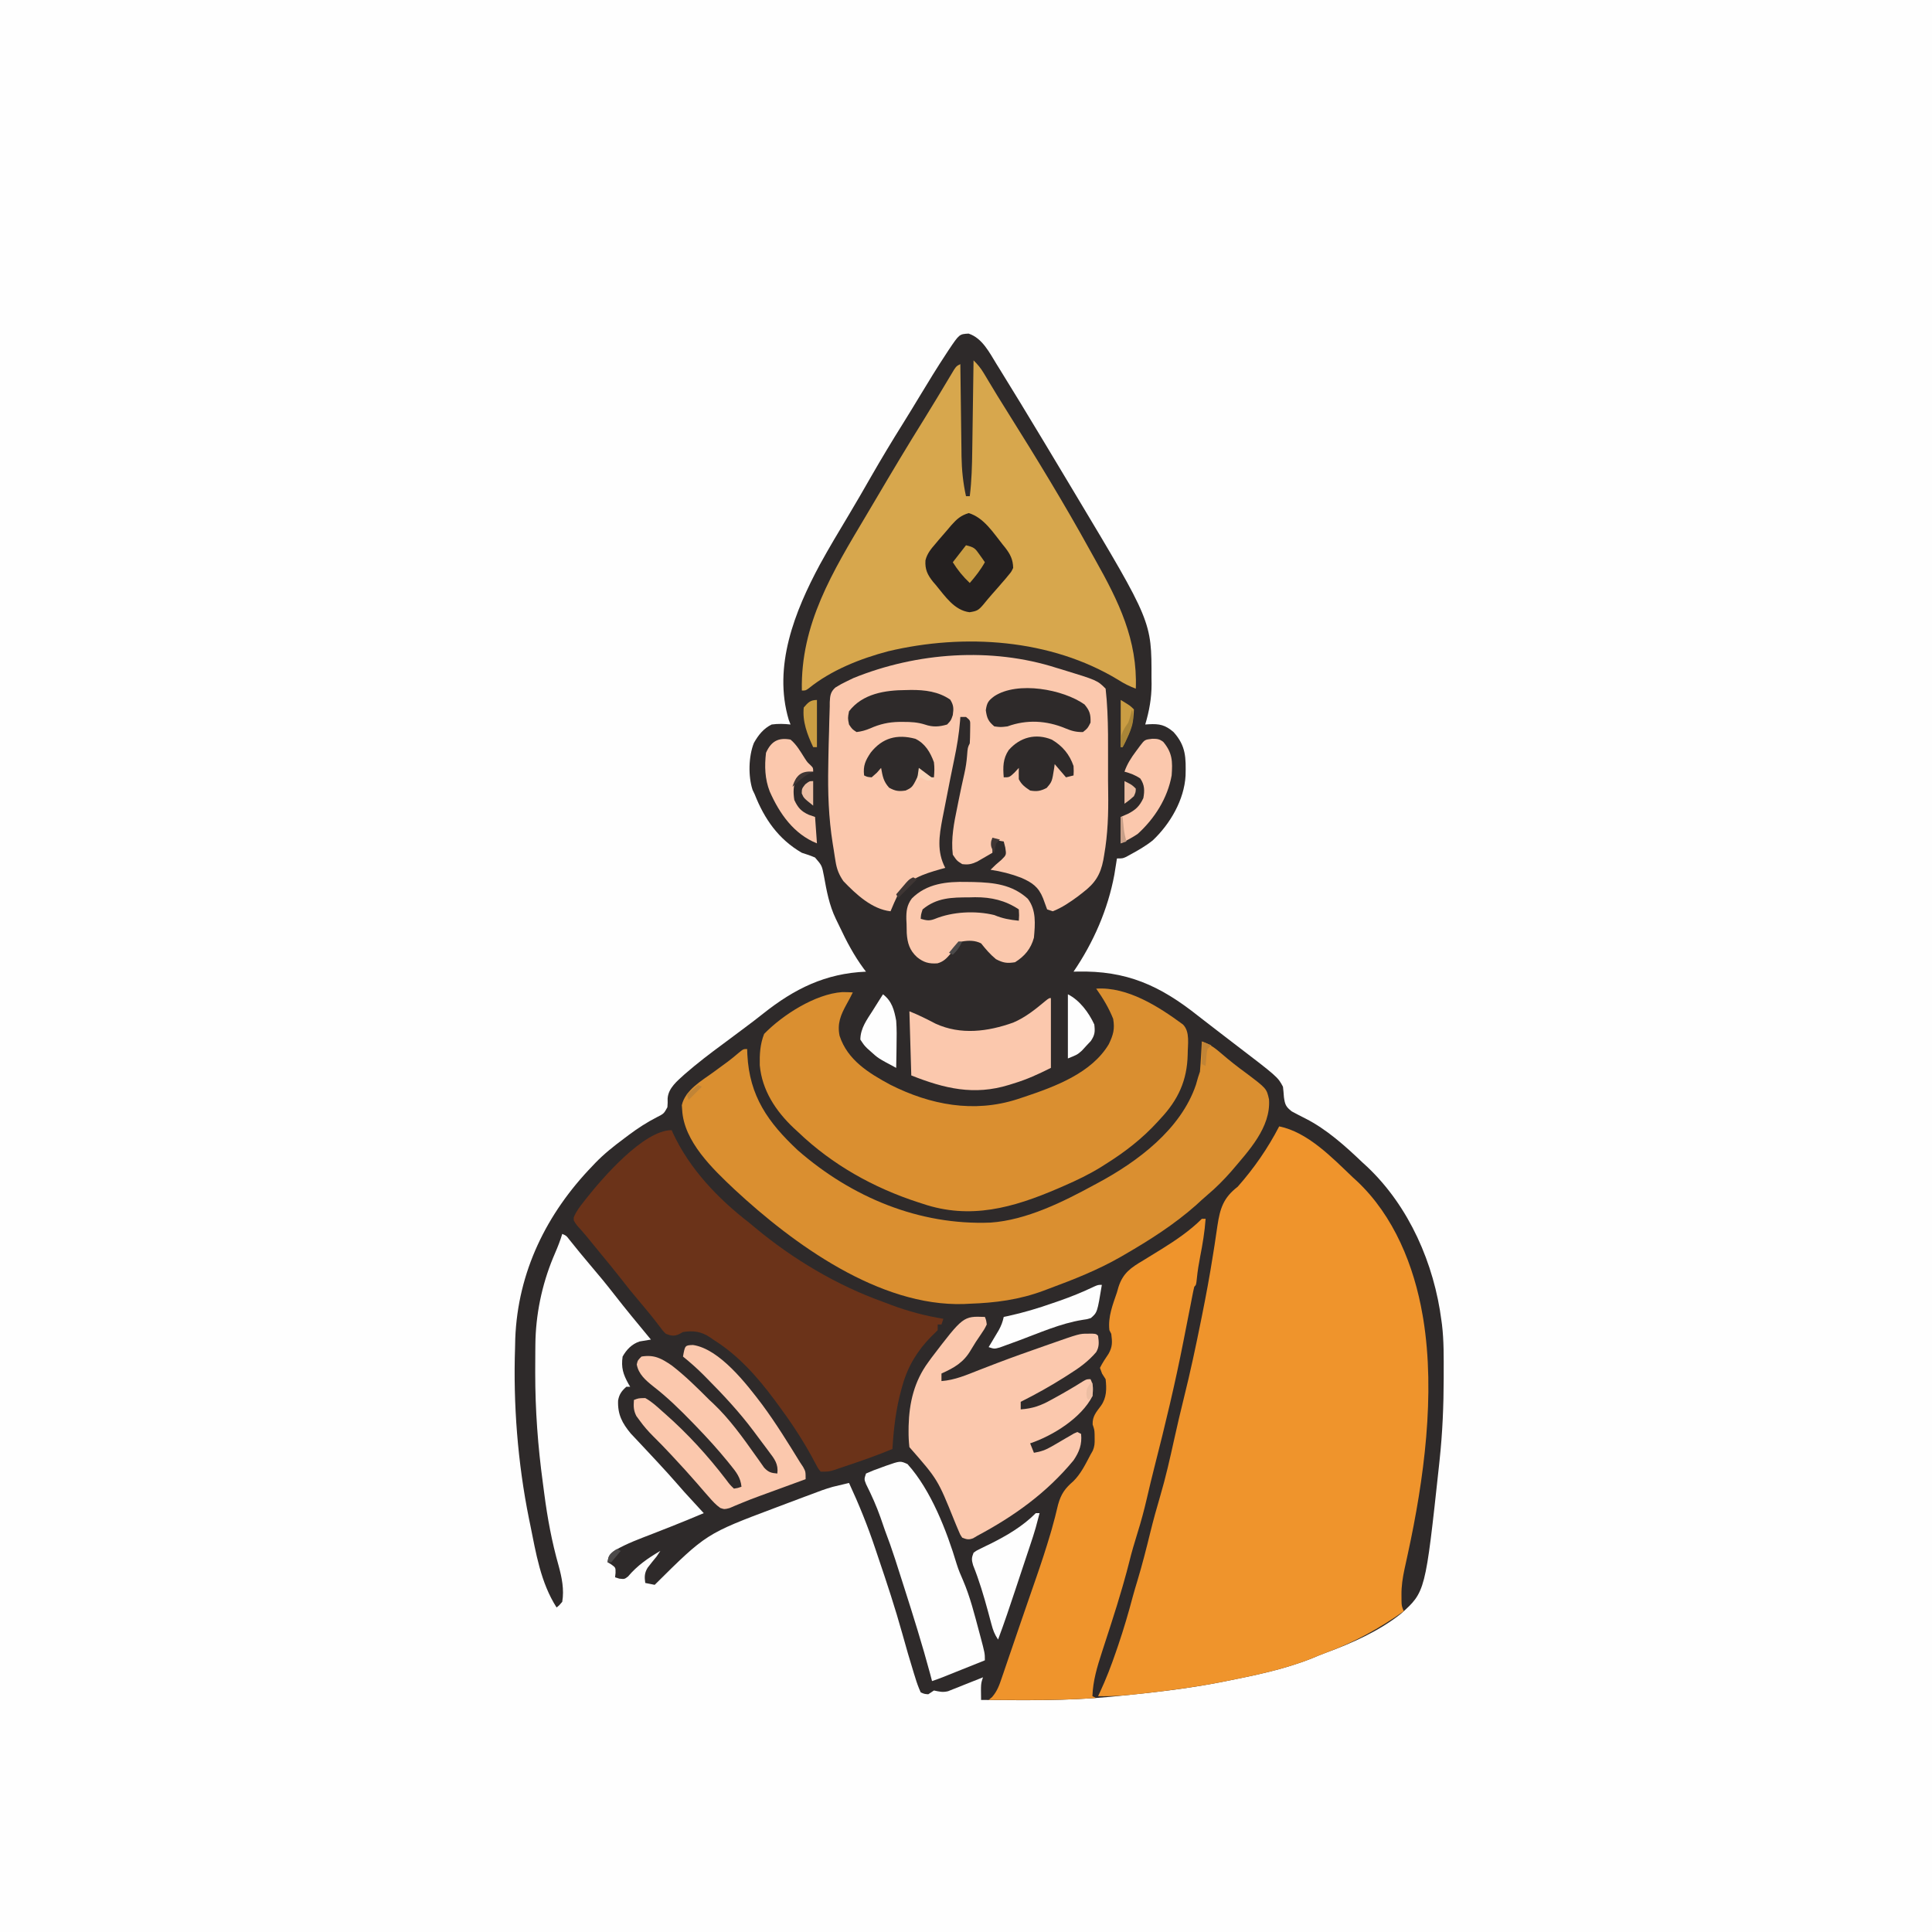
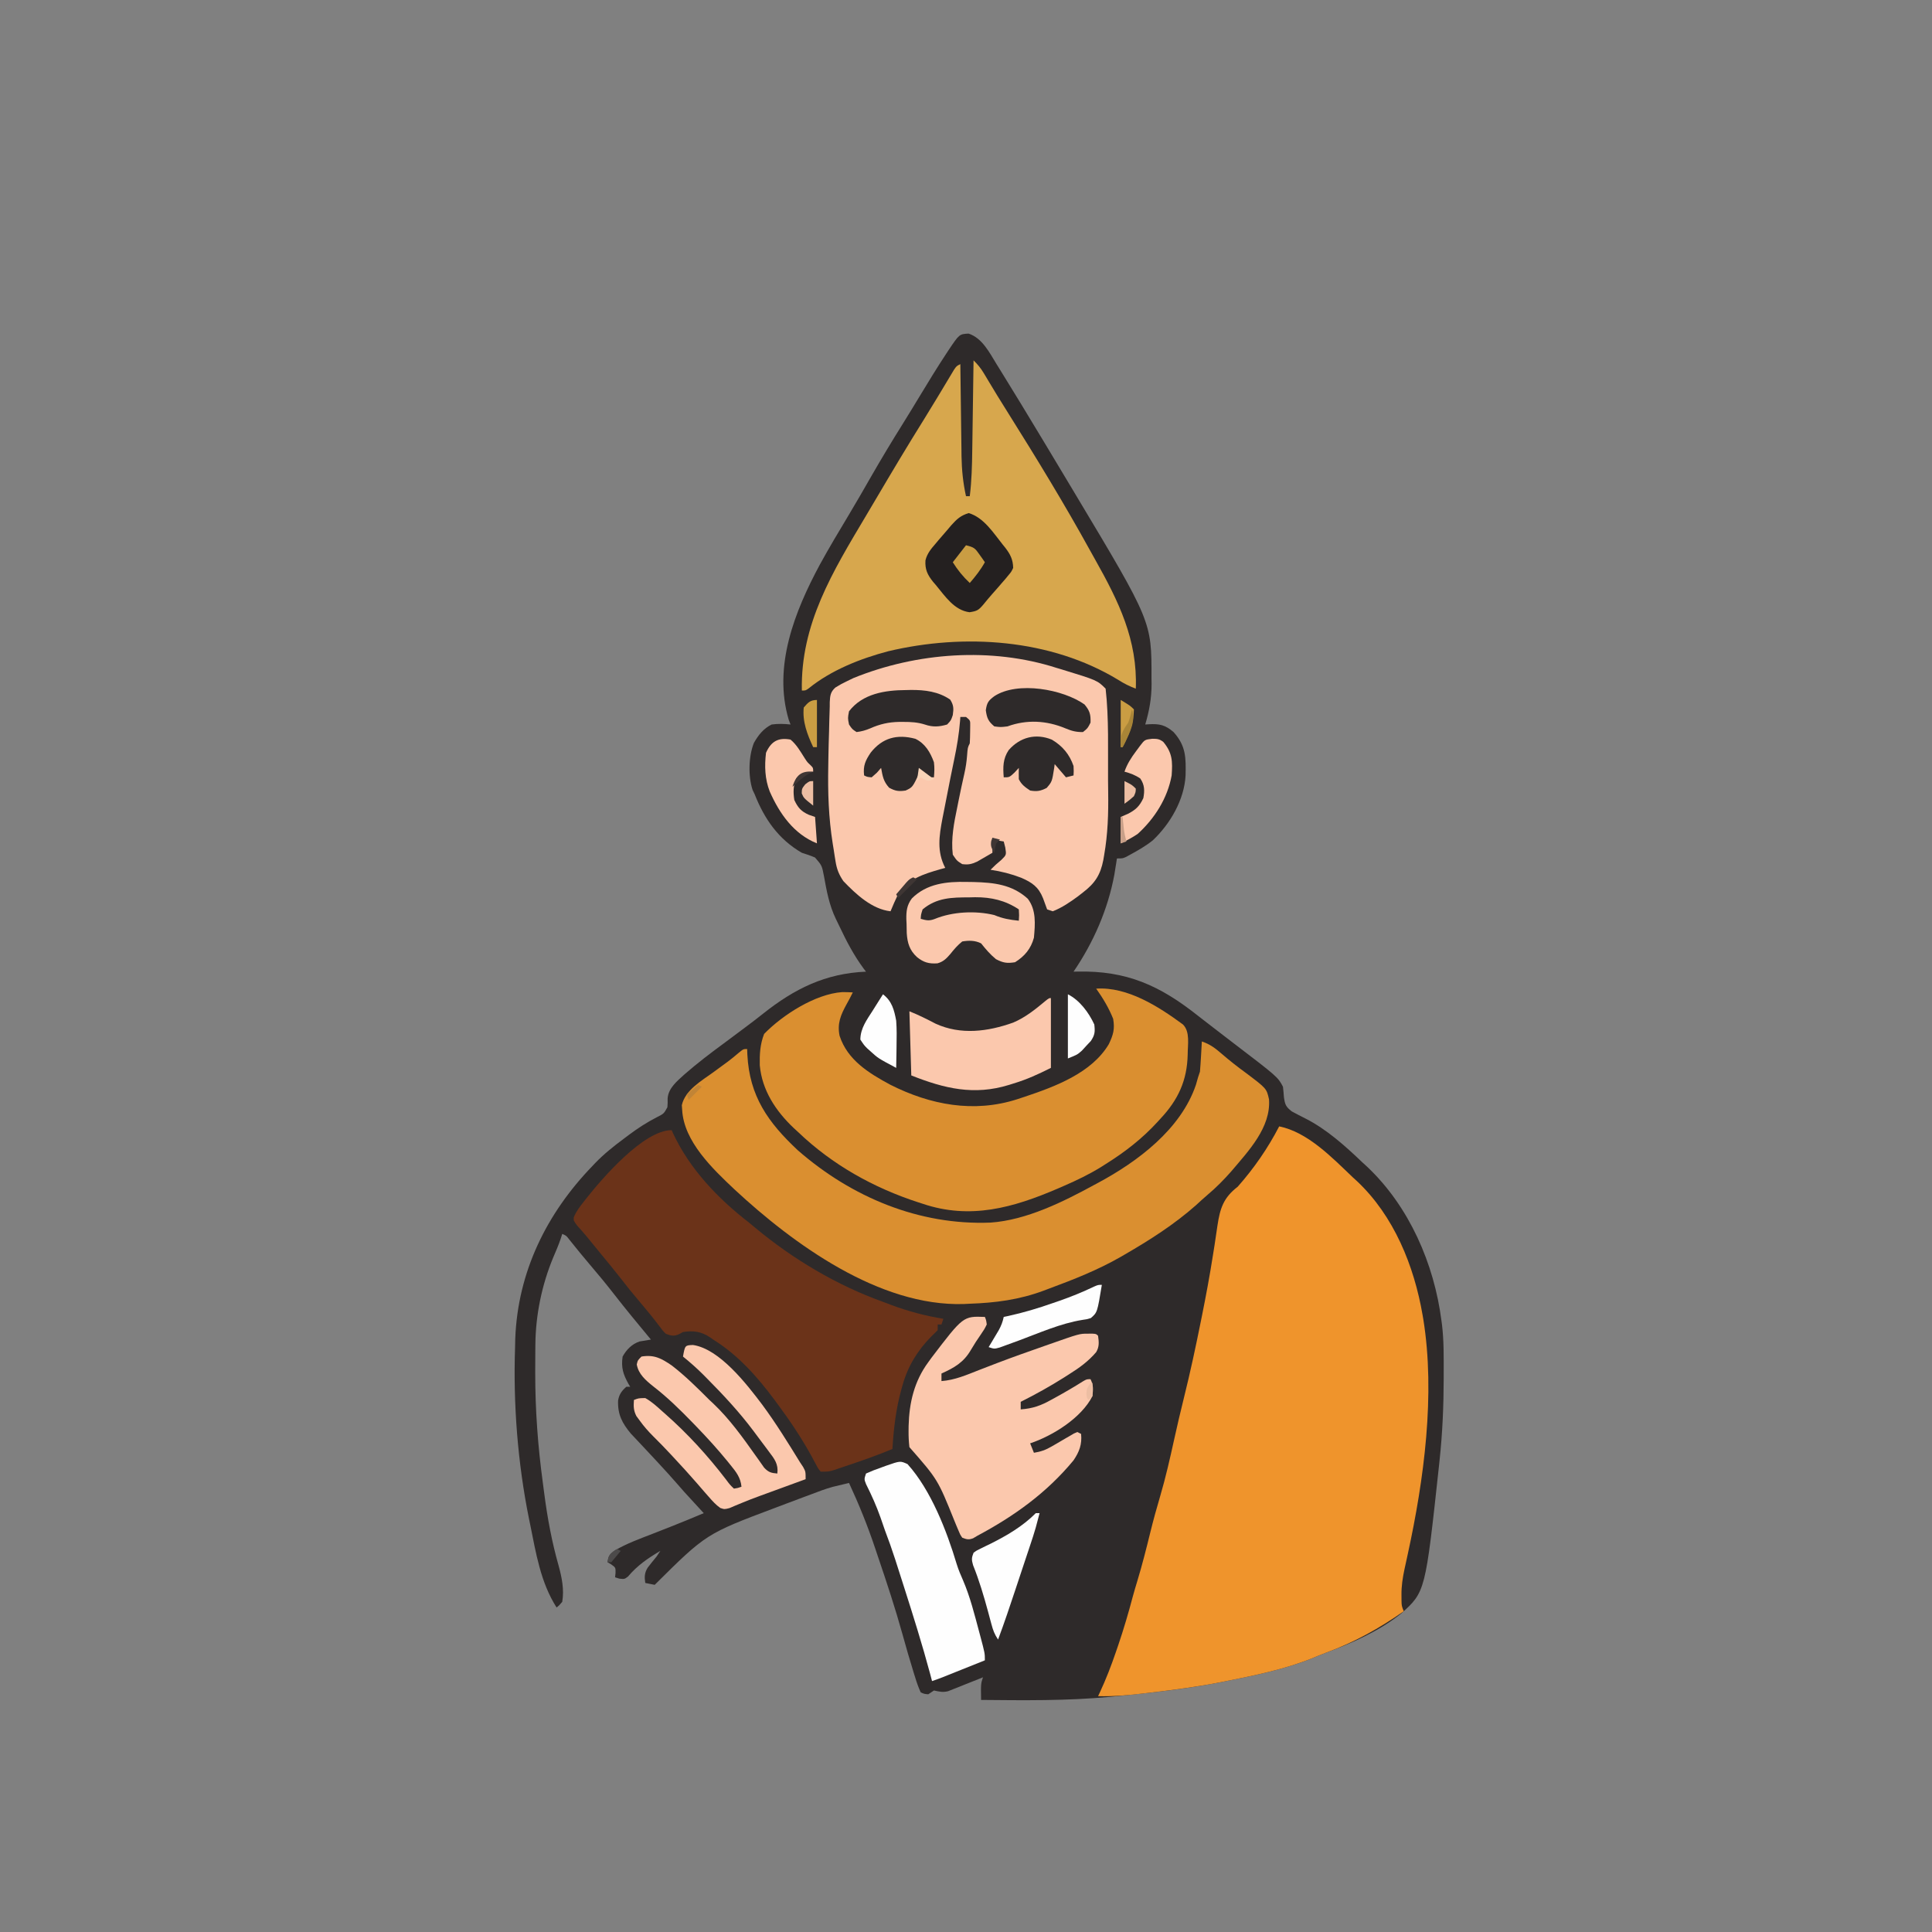
<svg xmlns="http://www.w3.org/2000/svg" version="1.1" width="1024" height="1024">
  <rect width="100%" height="100%" fill="#808080" stroke="none" />
-   <path d="M0 0 C337.92 0 675.84 0 1024 0 C1024 337.92 1024 675.84 1024 1024 C686.08 1024 348.16 1024 0 1024 C0 686.08 0 348.16 0 0 Z " fill="#FEFEFE" transform="translate(0,0)" />
  <path d="M0 0 C7.273 2.383 11.071 10.11 14.938 16.375 C15.693 17.585 15.693 17.585 16.464 18.82 C23.96 30.875 31.295 43.031 38.625 55.188 C39.274 56.264 39.923 57.34 40.592 58.449 C44.314 64.626 48.023 70.811 51.722 77.003 C53.366 79.755 55.015 82.505 56.663 85.254 C97.029 152.619 97.029 152.619 96.938 182.562 C96.954 183.609 96.97 184.656 96.986 185.734 C96.991 193.271 95.76 199.969 93.625 207.188 C94.254 207.146 94.884 207.105 95.532 207.062 C101.136 206.747 104.228 207.404 108.625 211.188 C115.259 218.559 115.217 224.767 115 234.277 C114.311 247.085 106.842 259.913 97.586 268.625 C93.869 271.587 89.798 273.93 85.625 276.188 C84.579 276.766 84.579 276.766 83.512 277.355 C81.625 278.188 81.625 278.188 78.625 278.188 C78.504 278.961 78.383 279.734 78.258 280.531 C78.09 281.573 77.923 282.614 77.75 283.688 C77.506 285.219 77.506 285.219 77.258 286.781 C73.831 305.228 66.174 322.726 55.625 338.188 C56.234 338.172 56.843 338.156 57.47 338.14 C83.747 337.551 101.32 345.447 121.802 361.741 C124.08 363.548 126.388 365.314 128.698 367.078 C130.294 368.298 131.883 369.526 133.473 370.754 C135.622 372.413 137.775 374.068 139.934 375.715 C163.878 393.997 163.878 393.997 166.625 399.188 C166.84 400.995 167.003 402.809 167.125 404.625 C167.669 408.55 168.107 409.787 171.289 412.25 C173.699 413.555 176.106 414.806 178.555 416.031 C189.68 421.661 199.678 430.627 208.625 439.188 C209.944 440.394 209.944 440.394 211.289 441.625 C233.58 462.723 246.758 493.055 250.625 523.188 C250.719 523.873 250.812 524.558 250.908 525.264 C251.944 533.87 251.823 542.534 251.812 551.188 C251.812 552.449 251.812 552.449 251.812 553.735 C251.79 568.296 251.182 582.702 249.625 597.188 C249.518 598.204 249.411 599.221 249.3 600.269 C242.094 666.905 242.094 666.905 229.153 678.507 C217.6 687.67 203.307 694.066 189.555 699.109 C186.957 700.065 184.422 701.107 181.875 702.188 C167.341 707.978 151.918 711.138 136.625 714.188 C135.731 714.367 134.838 714.546 133.917 714.73 C115.642 718.322 97.145 720.352 78.625 722.188 C77.401 722.309 76.176 722.43 74.915 722.556 C52.188 724.699 29.427 724.395 6.625 724.188 C6.482 715.616 6.482 715.616 7.625 712.188 C7.015 712.435 6.405 712.683 5.777 712.938 C3.002 714.055 0.22 715.153 -2.562 716.25 C-3.522 716.64 -4.482 717.03 -5.471 717.432 C-6.868 717.978 -6.868 717.978 -8.293 718.535 C-9.147 718.876 -10 719.216 -10.88 719.567 C-13.75 720.281 -15.515 719.765 -18.375 719.188 C-19.365 719.847 -20.355 720.508 -21.375 721.188 C-23.469 721.019 -23.469 721.019 -25.375 720.188 C-26.56 717.569 -27.434 715.173 -28.25 712.438 C-28.502 711.639 -28.754 710.841 -29.013 710.018 C-31.17 703.101 -33.17 696.131 -35.107 689.149 C-38.894 675.533 -43.32 662.112 -47.867 648.734 C-48.412 647.124 -48.954 645.514 -49.492 643.902 C-53.465 632 -58.094 620.57 -63.375 609.188 C-64.641 609.49 -64.641 609.49 -65.932 609.798 C-67.944 610.278 -69.956 610.758 -71.969 611.238 C-75.877 612.327 -79.596 613.724 -83.375 615.188 C-84.463 615.59 -85.551 615.992 -86.672 616.406 C-90.017 617.647 -93.355 618.904 -96.691 620.17 C-98.639 620.909 -100.589 621.644 -102.54 622.377 C-139.103 636.131 -139.103 636.131 -166.375 663.188 C-168.025 662.857 -169.675 662.528 -171.375 662.188 C-171.851 659.012 -171.802 656.888 -170.109 654.113 C-168.575 652.098 -166.984 650.143 -165.375 648.188 C-164.715 647.197 -164.055 646.207 -163.375 645.188 C-169.993 649.08 -175.537 652.894 -180.523 658.781 C-182.375 660.188 -182.375 660.188 -185.102 659.906 C-185.852 659.669 -186.602 659.432 -187.375 659.188 C-187.293 658.424 -187.21 657.661 -187.125 656.875 C-187.083 654.042 -187.083 654.042 -189.375 652.375 C-190.035 651.983 -190.695 651.591 -191.375 651.188 C-190.775 647.528 -190.452 647.245 -187.234 644.812 C-181.041 641.206 -174.289 638.77 -167.625 636.188 C-165.668 635.421 -163.712 634.652 -161.757 633.883 C-160.48 633.381 -159.203 632.88 -157.926 632.381 C-152.038 630.072 -146.2 627.649 -140.375 625.188 C-141.088 624.414 -141.801 623.641 -142.535 622.844 C-151.233 613.391 -151.233 613.391 -154.812 609.25 C-157.85 605.749 -160.978 602.34 -164.125 598.938 C-164.636 598.384 -165.147 597.83 -165.674 597.26 C-168.252 594.469 -170.842 591.69 -173.453 588.93 C-173.945 588.405 -174.436 587.881 -174.942 587.341 C-176.29 585.903 -177.645 584.471 -179 583.039 C-183.633 577.476 -186.065 572.848 -185.773 565.5 C-185.203 562.188 -183.867 560.387 -181.375 558.188 C-180.715 558.188 -180.055 558.188 -179.375 558.188 C-179.664 557.703 -179.952 557.218 -180.25 556.719 C-183.097 551.578 -184.228 548.064 -183.375 542.188 C-181.297 538.475 -178.459 535.549 -174.375 534.188 C-172.377 533.841 -170.377 533.506 -168.375 533.188 C-168.741 532.746 -169.108 532.304 -169.486 531.849 C-175.762 524.277 -182.026 516.703 -188.062 508.938 C-192.047 503.818 -196.155 498.826 -200.372 493.896 C-204.205 489.413 -207.915 484.842 -211.598 480.234 C-213.215 478.108 -213.215 478.108 -215.375 477.188 C-215.647 478.042 -215.919 478.897 -216.199 479.777 C-217.375 483.188 -218.76 486.438 -220.188 489.75 C-226.197 504.239 -229.477 520.16 -229.613 535.816 C-229.623 536.747 -229.633 537.677 -229.643 538.636 C-229.668 541.674 -229.68 544.712 -229.688 547.75 C-229.69 548.793 -229.693 549.835 -229.695 550.91 C-229.701 570.535 -228.29 589.74 -225.647 609.175 C-225.387 611.098 -225.138 613.022 -224.89 614.946 C-223.203 627.88 -220.87 640.454 -217.305 653.013 C-215.585 659.285 -214.278 665.683 -215.375 672.188 C-216.897 674 -216.897 674 -218.375 675.188 C-226.86 661.932 -229.289 646.372 -232.375 631.188 C-232.583 630.185 -232.79 629.182 -233.004 628.149 C-238.986 598.521 -241.413 567.367 -240.375 537.188 C-240.342 535.669 -240.31 534.151 -240.277 532.633 C-238.913 497.289 -223.697 466.361 -199.375 441.188 C-198.887 440.67 -198.4 440.153 -197.898 439.62 C-193.213 434.763 -188.098 430.706 -182.688 426.688 C-181.81 426.026 -180.932 425.365 -180.028 424.683 C-175.229 421.116 -170.506 418.036 -165.188 415.312 C-161.522 413.458 -161.522 413.458 -159.645 410.059 C-159.472 407.75 -159.472 407.75 -159.523 405.434 C-159.153 399.832 -154.404 396.131 -150.508 392.559 C-143.956 386.834 -137.053 381.568 -130.044 376.418 C-126.828 374.047 -123.634 371.646 -120.438 369.25 C-119.415 368.487 -119.415 368.487 -118.372 367.708 C-115.203 365.337 -112.052 362.949 -108.957 360.48 C-92.284 347.222 -75.87 339.098 -54.375 338.188 C-54.994 337.383 -54.994 337.383 -55.625 336.562 C-60.802 329.537 -64.716 322.093 -68.418 314.221 C-69.065 312.846 -69.729 311.48 -70.408 310.121 C-73.853 302.948 -75.243 295.426 -76.646 287.631 C-77.738 281.914 -77.738 281.914 -81.395 277.692 C-83.693 276.695 -85.985 275.931 -88.375 275.188 C-100.746 268.026 -108.215 257.305 -113.375 244.188 C-113.74 243.428 -114.105 242.669 -114.48 241.887 C-116.87 234.677 -116.64 224.098 -113.812 217 C-111.495 212.849 -108.701 209.306 -104.375 207.188 C-100.975 206.726 -97.78 206.818 -94.375 207.188 C-94.684 206.383 -94.994 205.579 -95.312 204.75 C-103.78 176.357 -92.121 147.139 -78.84 122.438 C-73.941 113.503 -68.703 104.771 -63.461 96.035 C-59.449 89.343 -55.561 82.585 -51.688 75.812 C-46.188 66.226 -40.496 56.785 -34.633 47.418 C-31.706 42.739 -28.845 38.023 -25.992 33.299 C-21.356 25.626 -16.697 17.978 -11.75 10.5 C-11.36 9.907 -10.971 9.313 -10.57 8.702 C-4.909 0.273 -4.909 0.273 0 0 Z " fill="#2E2A2A" transform="translate(513.375,176.812)" />
  <path d="M0 0 C15.214 3.099 28.103 16.631 39 27 C39.719 27.655 40.439 28.31 41.18 28.984 C60.797 47.42 71.524 73.933 76 100 C76.117 100.677 76.234 101.354 76.355 102.052 C82.859 142.075 76.74 187.257 68.184 226.547 C67.789 228.365 67.394 230.182 67 232 C66.708 233.335 66.708 233.335 66.409 234.698 C65.43 239.335 64.743 243.673 64.812 248.438 C64.819 249.426 64.825 250.415 64.832 251.434 C64.899 254.119 64.899 254.119 66 257 C53.017 266.103 39.85 273.45 24.93 278.922 C22.332 279.878 19.797 280.919 17.25 282 C2.716 287.79 -12.707 290.951 -28 294 C-28.894 294.179 -29.787 294.358 -30.708 294.543 C-43.5 297.057 -56.37 298.747 -69.312 300.25 C-70.068 300.339 -70.824 300.428 -71.603 300.52 C-79.759 301.472 -87.773 302.227 -96 302 C-95.691 301.352 -95.383 300.703 -95.064 300.035 C-91.766 292.967 -89.018 285.817 -86.5 278.438 C-85.914 276.731 -85.914 276.731 -85.315 274.99 C-82.404 266.417 -79.866 257.798 -77.556 249.047 C-76.817 246.326 -76.002 243.63 -75.185 240.931 C-72.602 232.397 -70.419 223.79 -68.299 215.131 C-66.707 208.68 -64.955 202.305 -63.062 195.938 C-60.151 186.047 -57.891 176.027 -55.672 165.963 C-54.034 158.544 -52.318 151.153 -50.474 143.782 C-47.118 130.32 -44.23 116.789 -41.5 103.188 C-41.308 102.237 -41.116 101.286 -40.919 100.306 C-38.793 89.733 -36.818 79.156 -35.152 68.5 C-34.858 66.661 -34.564 64.822 -34.27 62.984 C-33.72 59.54 -33.215 56.093 -32.734 52.639 C-31.359 43.506 -29.575 37.817 -22 32 C-13.289 22.134 -6.058 11.672 0 0 Z " fill="#EF942C" transform="translate(678,597)" />
  <path d="M0 0 C0.762 0.224 1.524 0.449 2.309 0.68 C21.582 6.582 21.582 6.582 26 11 C27.805 26.947 27.174 43.56 27.286 59.594 C27.303 61.708 27.328 63.821 27.359 65.935 C27.518 77.172 27.178 88.049 25.238 99.141 C25.084 100.047 24.929 100.953 24.77 101.887 C23.253 109.642 20.376 114.146 14 119 C13.143 119.67 12.286 120.341 11.402 121.031 C7.211 124.117 2.865 127.101 -2 129 C-2.99 128.67 -3.98 128.34 -5 128 C-5.729 126.046 -6.454 124.09 -7.152 122.125 C-9.568 116.068 -12.896 113.797 -18.688 111.25 C-24.037 109.188 -29.335 107.84 -35 107 C-33.149 105.105 -31.31 103.435 -29.25 101.75 C-26.568 99.099 -26.568 99.099 -27.188 95.188 C-27.59 93.61 -27.59 93.61 -28 92 C-29.98 91.67 -31.96 91.34 -34 91 C-34 93.31 -34 95.62 -34 98 C-35.722 99.013 -37.453 100.01 -39.188 101 C-40.15 101.557 -41.113 102.114 -42.105 102.688 C-45.096 104.043 -46.771 104.415 -50 104 C-52.812 102.25 -52.812 102.25 -55 99 C-56.021 90.484 -54.36 82.12 -52.625 73.812 C-52.403 72.702 -52.182 71.591 -51.953 70.447 C-50.985 65.63 -49.969 60.828 -48.871 56.039 C-48.16 52.88 -47.681 49.797 -47.438 46.562 C-47.104 42.207 -47.104 42.207 -46 40 C-45.878 38.003 -45.825 36.001 -45.812 34 C-45.798 32.928 -45.784 31.855 -45.77 30.75 C-45.714 27.855 -45.714 27.855 -48 26 C-48.99 26 -49.98 26 -51 26 C-51.069 26.991 -51.069 26.991 -51.14 28.002 C-51.691 34.971 -52.805 41.666 -54.25 48.5 C-54.698 50.689 -55.145 52.877 -55.59 55.066 C-55.82 56.196 -56.051 57.325 -56.289 58.489 C-57.499 64.465 -58.669 70.448 -59.812 76.438 C-60.031 77.544 -60.25 78.65 -60.476 79.789 C-62.248 89.161 -63.523 97.331 -59 106 C-60.268 106.346 -60.268 106.346 -61.562 106.699 C-70.498 109.268 -78.79 111.812 -84 120 C-85.437 122.96 -86.753 125.956 -88 129 C-97.875 127.871 -106.287 120.001 -113 113 C-115.339 109.544 -116.479 106.725 -117.133 102.613 C-117.299 101.592 -117.465 100.57 -117.637 99.518 C-117.798 98.46 -117.959 97.402 -118.125 96.312 C-118.294 95.274 -118.463 94.236 -118.637 93.166 C-120.84 79.328 -121.273 65.986 -121 52 C-120.976 50.386 -120.952 48.771 -120.928 47.157 C-120.855 42.66 -120.731 38.167 -120.582 33.672 C-120.527 31.855 -120.486 30.037 -120.459 28.218 C-120.416 25.631 -120.323 23.05 -120.219 20.465 C-120.216 19.685 -120.214 18.906 -120.211 18.103 C-120.028 14.712 -119.844 12.764 -117.257 10.423 C-115.216 9.124 -113.189 8.027 -111 7 C-109.891 6.464 -108.783 5.928 -107.641 5.375 C-74.103 -8.225 -34.62 -11.117 0 0 Z " fill="#FBC8AD" transform="translate(560,354)" />
  <path d="M0 0 C2.157 2.105 3.796 4.078 5.348 6.668 C5.782 7.387 6.217 8.106 6.665 8.847 C7.126 9.619 7.587 10.392 8.062 11.188 C9.06 12.84 10.059 14.493 11.059 16.145 C11.557 16.97 12.056 17.796 12.57 18.647 C14.554 21.911 16.587 25.144 18.625 28.375 C33.54 52.129 48.2 76.161 61.741 100.727 C62.666 102.396 63.597 104.063 64.532 105.727 C76.929 127.798 86.977 148.164 86 174 C82.651 172.747 79.752 171.308 76.75 169.375 C40.941 147.602 -4.927 144.596 -45.254 154.184 C-60.016 158.074 -75.473 164.197 -87.397 173.863 C-89 175 -89 175 -91 175 C-91.744 139.729 -74.648 112.019 -57.007 82.376 C-55.183 79.309 -53.367 76.237 -51.554 73.163 C-43.226 59.045 -34.836 44.975 -26.148 31.074 C-23.785 27.285 -21.467 23.471 -19.164 19.645 C-18.522 18.579 -17.88 17.514 -17.218 16.416 C-15.972 14.345 -14.729 12.271 -13.491 10.195 C-12.933 9.27 -12.375 8.344 -11.801 7.391 C-11.307 6.566 -10.814 5.741 -10.306 4.892 C-9 3 -9 3 -7 2 C-6.992 2.715 -6.984 3.429 -6.975 4.166 C-6.897 10.947 -6.81 17.727 -6.712 24.508 C-6.663 27.993 -6.616 31.478 -6.578 34.963 C-6.534 38.982 -6.474 43.001 -6.414 47.02 C-6.403 48.253 -6.391 49.487 -6.379 50.758 C-6.257 58.034 -5.57 64.89 -4 72 C-3.34 72 -2.68 72 -2 72 C-0.987 63.823 -0.789 55.694 -0.684 47.461 C-0.663 46.085 -0.642 44.709 -0.621 43.334 C-0.566 39.747 -0.516 36.16 -0.468 32.573 C-0.417 28.899 -0.362 25.225 -0.307 21.551 C-0.2 14.367 -0.098 7.184 0 0 Z " fill="#D7A74D" transform="translate(516,191)" />
  <path d="M0 0 C4.321 1.435 7.141 3.588 10.562 6.562 C14.715 10.135 18.939 13.472 23.375 16.688 C34.304 24.92 34.304 24.92 35.598 30.645 C36.676 45.606 24.717 58.049 15.641 68.793 C11.686 73.3 7.591 77.445 3.004 81.305 C0.925 83.064 -1.062 84.903 -3.062 86.75 C-14.638 97.002 -27.647 105.278 -41 113 C-41.688 113.4 -42.376 113.799 -43.084 114.211 C-55.187 121.155 -67.936 126.165 -81 131 C-82.43 131.54 -82.43 131.54 -83.889 132.091 C-96.739 136.883 -109.399 138.535 -123 139 C-124.039 139.053 -125.078 139.106 -126.148 139.16 C-170.985 140.543 -216.459 107.428 -247.755 78.371 C-259.248 67.526 -274.58 52.99 -275.438 36.25 C-275.498 35.43 -275.559 34.61 -275.621 33.766 C-273.826 25.772 -265.222 20.877 -259 16.375 C-257.249 15.093 -255.499 13.809 -253.75 12.523 C-252.93 11.924 -252.11 11.324 -251.266 10.706 C-249.279 9.21 -247.382 7.662 -245.5 6.039 C-243 4 -243 4 -241 4 C-240.944 5.45 -240.944 5.45 -240.887 6.93 C-239.769 29.059 -229.902 42.911 -214.125 57.688 C-185.587 82.597 -149.814 97.507 -112 96 C-93.007 94.7 -73.502 85.01 -57 76 C-56.395 75.677 -55.79 75.354 -55.167 75.021 C-34.014 63.682 -11.103 46.564 -3.125 22.938 C-2.74 21.628 -2.363 20.316 -2 19 C-1.67 18.01 -1.34 17.02 -1 16 C-0.772 13.267 -0.583 10.55 -0.438 7.812 C-0.394 7.063 -0.351 6.313 -0.307 5.541 C-0.201 3.694 -0.1 1.847 0 0 Z " fill="#DA8F30" transform="translate(637,552)" />
  <path d="M0 0 C0.245 0.559 0.49 1.119 0.742 1.695 C9.566 20.62 24.617 36.375 41 49 C42.118 49.924 43.232 50.853 44.344 51.785 C64.2 68.323 87.65 82.291 112 91 C113.39 91.526 114.779 92.053 116.168 92.582 C125.341 96.014 134.331 98.396 144 100 C143.67 100.99 143.34 101.98 143 103 C142.34 103 141.68 103 141 103 C141 103.99 141 104.98 141 106 C139.874 107.16 138.739 108.313 137.562 109.422 C130.253 116.804 125.154 125.231 122.375 135.188 C122.163 135.933 121.95 136.678 121.731 137.446 C118.838 147.868 117.661 158.219 117 169 C109.636 172.049 102.184 174.727 94.625 177.25 C93.559 177.614 92.493 177.977 91.395 178.352 C89.857 178.866 89.857 178.866 88.289 179.391 C87.368 179.7 86.447 180.01 85.499 180.329 C83 181 83 181 79 181 C77.727 179.526 77.727 179.526 76.625 177.441 C76.203 176.671 75.782 175.901 75.348 175.108 C74.903 174.268 74.458 173.428 74 172.562 C68.628 162.864 62.613 153.889 56 145 C55.541 144.378 55.083 143.755 54.61 143.114 C45.415 130.713 35.208 119.211 22 111 C21.388 110.569 20.775 110.139 20.145 109.695 C15.596 106.677 11.293 106.159 6 107 C5.354 107.358 4.708 107.717 4.043 108.086 C1.244 109.338 -0.138 109.029 -3 108 C-4.852 106.172 -4.852 106.172 -6.625 103.75 C-9.821 99.527 -13.116 95.454 -16.562 91.438 C-20.245 87.118 -23.812 82.74 -27.266 78.234 C-30.749 73.747 -34.392 69.387 -38 65 C-40.329 62.151 -42.657 59.302 -44.977 56.445 C-46.645 54.429 -48.365 52.497 -50.125 50.562 C-52 48 -52 48 -51.895 46.223 C-50.622 43.061 -48.65 40.533 -46.562 37.875 C-46.115 37.302 -45.668 36.728 -45.207 36.138 C-36.69 25.418 -14.867 0 0 0 Z " fill="#6B3319" transform="translate(356,599)" />
  <path d="M0 0 C16.581 -1.105 33.14 9.522 46 19 C49.864 22.864 48.499 29.633 48.502 34.839 C48.22 48.625 43.494 58.912 34 69 C33.548 69.497 33.095 69.994 32.629 70.506 C24.392 79.516 15.328 86.533 5 93 C4.244 93.48 3.488 93.961 2.708 94.456 C-3.628 98.385 -10.166 101.534 -17 104.5 C-18.091 104.976 -19.181 105.451 -20.305 105.941 C-44.032 116.137 -66.727 122.566 -92 114 C-92.701 113.775 -93.403 113.549 -94.125 113.317 C-117.986 105.594 -139.867 93.365 -158 76 C-158.781 75.282 -159.562 74.564 -160.367 73.824 C-169.848 64.839 -177.104 53.879 -178.309 40.598 C-178.423 34.711 -178.154 29.544 -176 24 C-166.237 13.929 -148.859 2.817 -134.617 1.836 C-132.744 1.816 -130.87 1.896 -129 2 C-130.041 4.126 -131.117 6.205 -132.289 8.262 C-135.407 13.924 -137.339 18.527 -136 25 C-131.8 37.882 -120.503 44.79 -109.123 50.927 C-87.931 61.637 -64.902 65.998 -41.936 58.642 C-41.297 58.43 -40.658 58.218 -40 58 C-39.346 57.786 -38.692 57.571 -38.018 57.351 C-21.784 51.911 -2.444 44.776 6.688 29.438 C9.047 24.5 9.946 21.416 9 16 C6.712 10.248 3.577 5.034 0 0 Z " fill="#DA8F30" transform="translate(581,524)" />
-   <path d="M0 0 C0.66 0 1.32 0 2 0 C1.525 6.817 0.403 13.453 -0.909 20.151 C-1.636 23.907 -2.248 27.63 -2.625 31.438 C-3 35 -3 35 -4 36 C-4.357 37.447 -4.662 38.907 -4.945 40.371 C-5.131 41.319 -5.317 42.267 -5.508 43.243 C-5.712 44.297 -5.915 45.352 -6.125 46.438 C-6.583 48.753 -7.041 51.068 -7.5 53.383 C-8.251 57.19 -9 60.998 -9.742 64.808 C-14.132 87.237 -19.452 109.369 -25.114 131.51 C-26.522 137.041 -27.853 142.587 -29.137 148.148 C-30.575 154.363 -32.213 160.477 -34.125 166.562 C-35.717 171.693 -37.241 176.806 -38.512 182.026 C-39.391 185.58 -40.378 189.102 -41.375 192.625 C-41.618 193.485 -41.86 194.344 -42.11 195.23 C-43.966 201.683 -45.969 208.082 -48.027 214.473 C-48.296 215.309 -48.564 216.145 -48.84 217.006 C-50.197 221.232 -51.564 225.455 -52.949 229.672 C-55.483 237.485 -57.69 244.722 -58 253 C-57.34 253.33 -56.68 253.66 -56 254 C-68.891 254.869 -81.708 255.127 -94.625 255.062 C-96.422 255.057 -98.219 255.053 -100.016 255.049 C-104.344 255.038 -108.672 255.021 -113 255 C-112.104 254.255 -112.104 254.255 -111.189 253.494 C-108.417 250.336 -107.274 247.009 -105.969 243.09 C-105.56 241.909 -105.56 241.909 -105.142 240.703 C-104.25 238.118 -103.375 235.528 -102.5 232.938 C-101.883 231.136 -101.264 229.335 -100.645 227.535 C-99.376 223.84 -98.113 220.143 -96.856 216.444 C-95.121 211.344 -93.359 206.253 -91.59 201.164 C-90.791 198.861 -89.994 196.557 -89.196 194.254 C-88.701 192.822 -88.204 191.391 -87.707 189.959 C-85.064 182.342 -82.556 174.702 -80.273 166.969 C-80.071 166.283 -79.869 165.598 -79.66 164.891 C-78.366 160.434 -77.253 155.955 -76.188 151.438 C-74.583 145.751 -72.516 142.886 -68.098 139.07 C-64.073 135.098 -61.623 129.963 -59 125 C-58.609 124.312 -58.219 123.623 -57.816 122.914 C-56.862 120.677 -56.766 119.049 -56.812 116.625 C-56.822 115.834 -56.831 115.042 -56.84 114.227 C-56.933 111.838 -56.933 111.838 -57.875 109 C-58.055 104.682 -55.961 102.439 -53.445 99.051 C-50.427 94.768 -50.423 90.057 -51 85 C-51.928 83.546 -51.928 83.546 -52.875 82.062 C-53.246 81.052 -53.617 80.041 -54 79 C-52.692 76.345 -51.098 73.993 -49.445 71.539 C-47.286 67.745 -47.466 65.276 -48 61 C-48.33 60.34 -48.66 59.68 -49 59 C-49.79 51.892 -47.265 45.66 -45 39 C-44.734 38.071 -44.469 37.141 -44.195 36.184 C-41.797 28.703 -37.596 25.901 -31 22 C-28.389 20.408 -25.788 18.798 -23.188 17.188 C-22.508 16.769 -21.828 16.351 -21.127 15.92 C-13.715 11.305 -6.194 6.194 0 0 Z " fill="#EF942C" transform="translate(637,646)" />
  <path d="M0 0 C0.691 1.676 0.691 1.676 1 4 C-0.223 6.48 -0.223 6.48 -2.062 9.188 C-4.855 13.276 -4.855 13.276 -7.418 17.508 C-11.233 24.108 -16.145 26.89 -23 30 C-23 31.32 -23 32.64 -23 34 C-15.915 33.477 -9.749 30.772 -3.188 28.188 C-0.613 27.188 1.964 26.196 4.543 25.207 C5.216 24.949 5.889 24.69 6.583 24.424 C14.877 21.258 23.249 18.314 31.625 15.375 C32.375 15.112 33.124 14.848 33.897 14.577 C50.178 8.861 50.178 8.861 54.625 8.875 C55.82 8.871 55.82 8.871 57.039 8.867 C59 9 59 9 60 10 C60.451 13.225 60.724 15.809 58.977 18.683 C54.763 23.619 50.039 27.002 44.562 30.438 C43.689 30.996 42.815 31.554 41.915 32.13 C34.482 36.824 26.856 41.06 19 45 C19 46.32 19 47.64 19 49 C25.41 48.561 29.811 46.95 35.375 43.812 C36.113 43.41 36.851 43.007 37.612 42.592 C42.565 39.869 47.438 37.02 52.215 33.996 C54 33 54 33 56 33 C57.607 36.215 57.403 38.43 57 42 C51.198 53.49 36.012 62.996 24 67 C24.66 68.65 25.32 70.3 26 72 C29.578 71.43 32.237 70.511 35.355 68.68 C36.142 68.227 36.929 67.775 37.74 67.309 C39.384 66.346 41.027 65.382 42.67 64.418 C43.453 63.968 44.236 63.518 45.043 63.055 C45.755 62.637 46.467 62.219 47.2 61.789 C47.794 61.528 48.388 61.268 49 61 C49.66 61.33 50.32 61.66 51 62 C51.553 67.535 50.06 71.489 47 76 C32.794 93.211 15.553 105.572 -4 116 C-4.73 116.433 -5.459 116.866 -6.211 117.312 C-8.585 118.225 -9.648 117.919 -12 117 C-13.137 115.304 -13.137 115.304 -14.043 113.09 C-14.563 111.864 -14.563 111.864 -15.094 110.613 C-15.455 109.73 -15.816 108.847 -16.188 107.938 C-24.976 86.147 -24.976 86.147 -40 69 C-40.339 66.034 -40.474 63.343 -40.438 60.375 C-40.43 59.526 -40.422 58.676 -40.415 57.801 C-40.099 45.436 -37.436 34.099 -30 24 C-29.138 22.809 -29.138 22.809 -28.258 21.594 C-11.459 -0.432 -11.459 -0.432 0 0 Z " fill="#FBC8AD" transform="translate(522,698)" />
  <path d="M0 0 C14.145 2.085 28.507 20.817 36.688 31.625 C43.911 41.403 50.322 51.776 56.688 62.125 C57.243 62.965 57.799 63.805 58.371 64.671 C59.688 67.125 59.688 67.125 59.688 71.125 C58.847 71.432 58.006 71.739 57.14 72.055 C53.954 73.219 50.769 74.384 47.584 75.55 C46.218 76.05 44.852 76.549 43.486 77.048 C42.158 77.533 40.831 78.018 39.504 78.504 C38.181 78.989 36.857 79.471 35.532 79.952 C32.305 81.131 29.108 82.349 25.939 83.674 C24.787 84.149 23.636 84.624 22.449 85.113 C21.432 85.548 20.414 85.983 19.366 86.431 C16.688 87.125 16.688 87.125 14.459 86.382 C12.069 84.686 10.3 82.709 8.375 80.5 C7.578 79.594 6.782 78.688 5.961 77.754 C4.653 76.241 3.345 74.729 2.039 73.215 C-1.981 68.572 -6.127 64.056 -10.312 59.562 C-10.894 58.937 -11.476 58.312 -12.075 57.667 C-14.996 54.543 -17.954 51.476 -21.004 48.477 C-23.67 45.824 -26.053 43.126 -28.25 40.062 C-28.837 39.267 -29.423 38.472 -30.027 37.652 C-31.568 34.622 -31.551 32.48 -31.312 29.125 C-28.875 28.188 -28.875 28.188 -25.312 28.125 C-21.927 29.987 -19.179 32.555 -16.312 35.125 C-15.823 35.555 -15.334 35.986 -14.83 36.429 C-2.803 47.033 7.762 58.605 17.508 71.324 C19.559 74.079 19.559 74.079 21.688 76.125 C23.796 75.806 23.796 75.806 25.688 75.125 C25.227 70.28 22.856 67.275 19.875 63.625 C19.383 63.013 18.891 62.4 18.384 61.769 C13.107 55.282 7.496 49.138 1.688 43.125 C1.083 42.499 0.479 41.873 -0.144 41.228 C-6.86 34.306 -13.56 27.716 -21.215 21.824 C-25.165 18.624 -28.899 15.452 -29.812 10.312 C-29.312 8.125 -29.312 8.125 -27.312 6.125 C-20.576 5.023 -16.793 7.071 -11.258 10.855 C-4.089 16.379 2.295 22.733 8.688 29.125 C9.347 29.739 10.007 30.352 10.688 30.984 C19.405 39.225 26.428 49.093 33.344 58.855 C33.744 59.413 34.144 59.97 34.557 60.544 C35.613 62.02 36.651 63.51 37.688 65 C40.005 67.463 41.369 67.848 44.688 68.125 C45.335 63.166 43.186 60.397 40.312 56.625 C39.861 56.015 39.409 55.405 38.943 54.776 C37.999 53.507 37.05 52.242 36.094 50.981 C34.778 49.244 33.479 47.495 32.184 45.742 C24.528 35.479 15.884 26.262 6.875 17.188 C6.348 16.656 5.821 16.124 5.278 15.576 C1.901 12.213 -1.611 9.129 -5.312 6.125 C-4.242 0.16 -4.242 0.16 0 0 Z " fill="#FBC8AD" transform="translate(367.312,712.875)" />
  <path d="M0 0 C12.402 13.71 20.802 35.418 26.035 52.895 C26.978 55.929 28.14 58.727 29.438 61.625 C33.219 70.429 35.521 79.764 38 89 C38.184 89.684 38.367 90.367 38.557 91.071 C41 100.256 41 100.256 41 104 C36.896 105.647 32.792 107.293 28.688 108.938 C27.52 109.406 26.353 109.875 25.15 110.357 C23.473 111.029 23.473 111.029 21.762 111.715 C20.214 112.335 20.214 112.335 18.635 112.969 C16.776 113.696 14.894 114.369 13 115 C12.669 113.741 12.337 112.481 11.996 111.184 C7.853 95.794 3.101 80.617 -1.75 65.438 C-2.25 63.869 -2.25 63.869 -2.761 62.269 C-3.728 59.239 -4.699 56.211 -5.672 53.184 C-5.962 52.276 -6.253 51.368 -6.552 50.433 C-8.232 45.229 -10.049 40.108 -12 35 C-12.774 32.772 -13.544 30.543 -14.312 28.312 C-16.474 22.178 -19.051 16.457 -21.961 10.645 C-23 8 -23 8 -22 5 C-19.243 3.758 -16.6 2.721 -13.75 1.75 C-12.986 1.469 -12.221 1.188 -11.434 0.898 C-3.833 -1.753 -3.833 -1.753 0 0 Z " fill="#FEFEFE" transform="translate(481,776)" />
  <path d="M0 0 C0 12.21 0 24.42 0 37 C-6.72 40.36 -12.683 43.12 -19.75 45.25 C-20.561 45.505 -21.372 45.76 -22.207 46.023 C-40.739 51.749 -56.463 47.954 -74 41 C-74.33 29.78 -74.66 18.56 -75 7 C-70.188 8.925 -65.72 11.167 -61.133 13.562 C-47.804 19.678 -33.412 17.79 -20 13 C-13.531 10.254 -8.337 6.056 -2.969 1.574 C-1 0 -1 0 0 0 Z " fill="#FBC8AD" transform="translate(557,529)" />
  <path d="M0 0 C1.778 0.025 1.778 0.025 3.593 0.05 C14.359 0.337 24.003 1.368 32.293 8.902 C36.885 14.907 36.211 22.392 35.562 29.562 C33.956 35.44 30.672 39.356 25.562 42.562 C21.316 43.245 19.253 42.922 15.438 40.938 C12.315 38.358 10.086 35.717 7.562 32.562 C4.339 30.951 1.049 30.969 -2.438 31.562 C-4.934 33.584 -6.772 35.722 -8.758 38.23 C-10.86 40.649 -12.433 42.285 -15.574 43.152 C-20.052 43.464 -22.862 42.693 -26.375 39.875 C-30.345 36.243 -31.49 32.426 -31.844 27.164 C-31.886 25.505 -31.917 23.847 -31.938 22.188 C-31.979 21.363 -32.02 20.538 -32.062 19.688 C-32.117 15.395 -31.746 12.28 -29.156 8.773 C-21.239 0.833 -10.656 -0.253 0 0 Z " fill="#FBC8AD" transform="translate(512.438,467.438)" />
  <path d="M0 0 C7.999 2.386 13.017 10.426 18.062 16.75 C18.496 17.284 18.93 17.818 19.376 18.368 C22.068 21.864 23.465 24.622 23.562 29.062 C22.594 31.117 22.594 31.117 21.062 32.938 C20.507 33.613 19.951 34.288 19.379 34.984 C18.779 35.67 18.18 36.356 17.562 37.062 C16.973 37.748 16.384 38.434 15.777 39.141 C14.605 40.491 13.424 41.833 12.234 43.168 C10.694 44.913 9.216 46.693 7.75 48.5 C5.129 51.571 4.39 51.93 0.438 52.562 C-7.682 51.515 -12.461 44.117 -17.438 38.125 C-17.931 37.552 -18.424 36.98 -18.933 36.39 C-21.869 32.708 -23.253 29.804 -22.922 25.033 C-22.023 21.374 -19.867 18.863 -17.438 16.062 C-16.936 15.462 -16.435 14.861 -15.919 14.242 C-14.446 12.496 -12.946 10.778 -11.438 9.062 C-10.316 7.736 -10.316 7.736 -9.172 6.383 C-6.213 3.11 -4.257 1.316 0 0 Z " fill="#242020" transform="translate(513.438,271.938)" />
  <path d="M0 0 C0.66 0 1.32 0 2 0 C1.566 1.647 1.128 3.292 0.688 4.938 C0.444 5.854 0.2 6.771 -0.051 7.715 C-0.963 10.87 -1.971 13.981 -3.021 17.093 C-4.03 20.09 -5.028 23.092 -6.023 26.094 C-7.059 29.215 -8.096 32.335 -9.134 35.456 C-9.668 37.065 -10.202 38.674 -10.736 40.284 C-13.704 49.235 -16.695 58.166 -20 67 C-21.951 64.073 -22.658 62.084 -23.551 58.73 C-23.977 57.159 -23.977 57.159 -24.412 55.555 C-24.709 54.444 -25.006 53.333 -25.312 52.188 C-27.59 43.799 -30.009 35.646 -33.25 27.574 C-34.077 24.735 -34.075 23.708 -33 21 C-31.333 19.771 -31.333 19.771 -29.168 18.738 C-28.374 18.346 -27.581 17.953 -26.763 17.549 C-25.913 17.141 -25.063 16.733 -24.188 16.312 C-15.329 11.876 -7.062 7.062 0 0 Z " fill="#FEFEFE" transform="translate(549,802)" />
  <path d="M0 0 C2.782 3.338 3.342 5.29 3.188 9.625 C1.688 12.625 1.688 12.625 -0.812 14.625 C-4.416 14.699 -6.839 14.032 -10.148 12.648 C-20.087 8.5 -30.586 7.886 -40.812 11.625 C-44.438 12.062 -44.438 12.062 -47.812 11.625 C-51.037 8.897 -51.725 7.246 -52.312 3.062 C-51.731 -0.933 -50.995 -1.988 -47.812 -4.375 C-35.402 -12.506 -11.268 -8 0 0 Z " fill="#2E2A2A" transform="translate(574.812,373.375)" />
  <path d="M0 0 C0.9 -0.021 1.8 -0.041 2.727 -0.062 C10.093 -0.105 17.318 0.794 23.5 5.062 C25.372 8.041 25.37 9.786 24.875 13.25 C23.938 16.062 23.938 16.062 21.875 18.25 C17.734 19.5 14.195 19.712 10.094 18.277 C6.255 17.052 2.677 16.867 -1.312 16.875 C-2.433 16.874 -2.433 16.874 -3.575 16.873 C-9.128 16.983 -13.718 18.007 -18.828 20.277 C-21.287 21.319 -23.472 21.937 -26.125 22.25 C-28.438 20.75 -28.438 20.75 -30.125 18.25 C-30.812 14.875 -30.812 14.875 -30.125 11.25 C-22.941 1.857 -10.956 0.061 0 0 Z " fill="#2E2A2A" transform="translate(480.125,365.75)" />
  <path d="M0 0 C2.575 0.014 3.817 0.095 5.855 1.707 C10.711 7.56 10.767 12.079 10.25 19.438 C8.081 31.494 1.233 42.277 -7.75 50.438 C-10.691 52.416 -13.537 53.907 -16.75 55.438 C-16.75 50.817 -16.75 46.197 -16.75 41.438 C-15.513 40.901 -14.275 40.365 -13 39.812 C-8.86 37.713 -6.741 35.75 -4.75 31.438 C-4.023 27.517 -4.052 24.457 -6.375 21.062 C-9.076 19.214 -11.602 18.296 -14.75 17.438 C-13.314 13.318 -11.287 10.179 -8.688 6.688 C-7.975 5.723 -7.262 4.759 -6.527 3.766 C-4.01 0.468 -4.01 0.468 0 0 Z " fill="#FBC8AD" transform="translate(610.75,391.562)" />
  <path d="M0 0 C3.252 2.692 5.248 6.324 7.5 9.844 C8.913 12.017 8.913 12.017 10.688 13.656 C12 15 12 15 12 17 C10.907 17.248 9.814 17.495 8.688 17.75 C5.112 18.726 5.112 18.726 3.062 20.562 C1.397 24.384 1.374 27.904 2 32 C3.902 36.107 5.677 38.091 9.75 39.875 C10.822 40.246 11.895 40.618 13 41 C13.495 47.93 13.495 47.93 14 55 C1.722 50.089 -5.847 39.233 -11.02 27.516 C-13.613 20.863 -13.835 14.073 -13 7 C-10.354 1.019 -6.583 -1.242 0 0 Z " fill="#FBC8AD" transform="translate(419,392)" />
  <path d="M0 0 C5.199 2.53 7.926 7.169 9.828 12.422 C10.192 15.245 10.088 17.563 9.828 20.422 C6.828 20.422 6.828 20.422 4.641 18.422 C4.043 17.762 3.444 17.102 2.828 16.422 C2.586 16.965 2.343 17.507 2.094 18.066 C-1.474 25.682 -1.474 25.682 -5.172 27.422 C-8.857 27.971 -10.641 27.711 -13.922 25.922 C-16.971 22.534 -17.356 19.874 -18.172 15.422 C-18.914 16.267 -19.657 17.113 -20.422 17.984 C-21.329 18.789 -22.237 19.593 -23.172 20.422 C-25.484 20.234 -25.484 20.234 -27.172 19.422 C-27.812 14.304 -26.448 11.442 -23.676 7.32 C-17.457 -0.53 -9.725 -2.589 0 0 Z " fill="#2E2A2A" transform="translate(485.172,391.578)" />
  <path d="M0 0 C-2.402 14.599 -2.402 14.599 -5.812 17.59 C-7.938 18.25 -7.938 18.25 -10.239 18.561 C-21.841 20.405 -33.244 25.53 -44.243 29.595 C-46.287 30.349 -48.334 31.091 -50.383 31.832 C-51.583 32.273 -52.783 32.713 -54.02 33.167 C-57 34 -57 34 -60 33 C-59.506 32.18 -59.013 31.36 -58.504 30.516 C-57.863 29.438 -57.223 28.36 -56.562 27.25 C-55.924 26.183 -55.286 25.115 -54.629 24.016 C-53.279 21.517 -52.596 19.712 -52 17 C-50.821 16.751 -50.821 16.751 -49.618 16.498 C-41.492 14.713 -33.716 12.391 -25.875 9.625 C-24.786 9.251 -23.696 8.877 -22.574 8.492 C-16.259 6.289 -10.182 3.821 -4.149 0.931 C-2 0 -2 0 0 0 Z " fill="#FEFEFE" transform="translate(584,681)" />
  <path d="M0 0 C5.615 3.345 9.325 7.755 11.473 13.961 C11.594 16.738 11.594 16.738 11.473 18.961 C10.153 19.291 8.833 19.621 7.473 19.961 C5.493 17.651 3.513 15.341 1.473 12.961 C1.386 13.636 1.3 14.312 1.211 15.008 C0.068 22.267 0.068 22.267 -2.777 25.586 C-6.092 27.243 -7.869 27.571 -11.527 26.961 C-14.227 25.161 -16.069 23.877 -17.527 20.961 C-17.567 18.961 -17.571 16.96 -17.527 14.961 C-18.29 15.786 -19.054 16.611 -19.84 17.461 C-22.527 19.961 -22.527 19.961 -25.527 19.961 C-25.967 14.57 -25.986 10.138 -22.906 5.535 C-16.892 -1.331 -8.557 -3.518 0 0 Z " fill="#2E2A2A" transform="translate(557.527,392.039)" />
  <path d="M0 0 C4.758 3.609 5.952 8.355 7 14 C7.323 18.387 7.287 22.73 7.188 27.125 C7.167 28.846 7.167 28.846 7.146 30.602 C7.111 33.402 7.062 36.201 7 39 C-2.565 33.901 -2.565 33.901 -6.438 30.375 C-7.076 29.805 -7.714 29.235 -8.371 28.648 C-10 27 -10 27 -12 24 C-11.937 17.987 -8.566 13.522 -5.438 8.625 C-4.917 7.794 -4.397 6.962 -3.861 6.105 C-2.583 4.065 -1.296 2.03 0 0 Z " fill="#FEFEFE" transform="translate(468,527)" />
  <path d="M0 0 C1.021 -0.024 2.042 -0.049 3.094 -0.074 C11.629 -0.107 19.084 1.598 26.25 6.375 C26.438 9.5 26.438 9.5 26.25 12.375 C21.466 11.888 17.693 11.246 13.25 9.375 C3.32 6.953 -8.914 7.543 -18.391 11.469 C-21.252 12.568 -22.848 12.204 -25.75 11.375 C-25.625 9.125 -25.625 9.125 -24.75 6.375 C-17.266 0.139 -9.304 0.012 0 0 Z " fill="#2E2A2A" transform="translate(513.75,475.625)" />
  <path d="M0 0 C6.208 3.104 11.092 9.672 14 16 C14.441 19.786 14.34 21.487 12.207 24.703 C11.022 25.964 11.022 25.964 9.812 27.25 C9.035 28.101 8.258 28.952 7.457 29.828 C5 32 5 32 0 34 C0 22.78 0 11.56 0 0 Z " fill="#FEFEFE" transform="translate(566,527)" />
  <path d="M0 0 C4.397 1.099 4.8 1.555 7.25 5.062 C7.771 5.796 8.292 6.529 8.828 7.285 C9.215 7.851 9.602 8.417 10 9 C7.715 13.09 5.043 16.464 2 20 C-1.636 16.566 -4.361 13.203 -7 9 C-4.69 6.03 -2.38 3.06 0 0 Z " fill="#CA9D43" transform="translate(512,289)" />
  <path d="M0 0 C0 8.25 0 16.5 0 25 C-0.66 25 -1.32 25 -2 25 C-5.112 18.326 -7.767 11.489 -7 4 C-4.733 1.366 -3.543 0 0 0 Z " fill="#CA9D43" transform="translate(433,371)" />
  <path d="M0 0 C5 3 5 3 7 5 C6.88 12.578 4.394 18.3 1 25 C0.67 25 0.34 25 0 25 C0 16.75 0 8.5 0 0 Z " fill="#CA9D43" transform="translate(594,371)" />
  <path d="M0 0 C0 4.29 0 8.58 0 13 C-5 9 -5 9 -6.062 6.5 C-6 4 -6 4 -4.188 1.688 C-2 0 -2 0 0 0 Z " fill="#EDBEA3" transform="translate(431,414)" />
  <path d="M0 0 C4 2 4 2 6 4 C5.938 5.875 5.938 5.875 5 8 C2.438 10.25 2.438 10.25 0 12 C0 8.04 0 4.08 0 0 Z " fill="#EDBEA3" transform="translate(596,414)" />
  <path d="M0 0 C2.055 6.026 -1.133 12.138 -3.688 17.625 C-4.121 18.409 -4.554 19.192 -5 20 C-5.33 20 -5.66 20 -6 20 C-6.469 14.141 -5.342 11.718 -2 7 C-1.146 4.681 -0.578 2.41 0 0 Z " fill="#A98537" transform="translate(600,376)" />
-   <path d="M0 0 C2.475 0.99 2.475 0.99 5 2 C4.34 2.66 3.68 3.32 3 4 C2.54 6.203 2.54 6.203 2.375 8.625 C2.3 9.442 2.225 10.26 2.148 11.102 C2.099 11.728 2.05 12.355 2 13 C1.34 12.67 0.68 12.34 0 12 C0 8.04 0 4.08 0 0 Z " fill="#C18436" transform="translate(637,552)" />
  <path d="M0 0 C0.66 0.33 1.32 0.66 2 1 C-1.3 4.3 -4.6 7.6 -8 11 C-8.33 10.34 -8.66 9.68 -9 9 C-7.879 7.684 -6.753 6.372 -5.625 5.062 C-4.999 4.332 -4.372 3.601 -3.727 2.848 C-2 1 -2 1 0 0 Z " fill="#3F3634" transform="translate(484,465)" />
  <path d="M0 0 C-0.583 0.266 -1.165 0.531 -1.766 0.805 C-4.062 2.033 -5.804 3.403 -7.75 5.125 C-8.364 5.664 -8.977 6.203 -9.609 6.758 C-10.068 7.168 -10.527 7.578 -11 8 C-9.047 1.977 -6.48 -0.54 0 0 Z " fill="#3F3634" transform="translate(431,409)" />
  <path d="M0 0 C2.64 1.98 5.28 3.96 8 6 C5 7 5 7 2.812 6.062 C2.214 5.712 1.616 5.361 1 5 C0.34 5.66 -0.32 6.32 -1 7 C-0.67 4.69 -0.34 2.38 0 0 Z " fill="#F8D4B8" transform="translate(487,407)" />
  <path d="M0 0 C0.66 0.33 1.32 0.66 2 1 C-0.31 3.31 -2.62 5.62 -5 8 C-5.33 7.01 -5.66 6.02 -6 5 C-4.02 3.35 -2.04 1.7 0 0 Z " fill="#C18436" transform="translate(370,575)" />
  <path d="M0 0 C0.33 0 0.66 0 1 0 C1.061 0.603 1.121 1.207 1.184 1.828 C1.267 2.627 1.351 3.427 1.438 4.25 C1.519 5.039 1.6 5.828 1.684 6.641 C1.976 8.824 2.421 10.877 3 13 C2.01 13.33 1.02 13.66 0 14 C0 9.38 0 4.76 0 0 Z " fill="#C89F88" transform="translate(594,433)" />
  <path d="M0 0 C0.33 0 0.66 0 1 0 C1.125 3.375 1.125 3.375 1 7 C0.34 7.66 -0.32 8.32 -1 9 C-2 8 -2 8 -2.188 5.625 C-2 3 -2 3 0 0 Z " fill="#EDBEA3" transform="translate(578,733)" />
  <path d="M0 0 C0.66 0.33 1.32 0.66 2 1 C0.384 3.041 -1.286 5.041 -3 7 C-3.66 7 -4.32 7 -5 7 C-4.602 4.114 -4.21 3.178 -1.938 1.25 C-1.298 0.837 -0.659 0.425 0 0 Z " fill="#4C4A4A" transform="translate(327,821)" />
-   <path d="M0 0 C0.66 0 1.32 0 2 0 C0.707 2.884 -0.659 4.872 -3 7 C-3.66 6.67 -4.32 6.34 -5 6 C-3.384 3.959 -1.714 1.959 0 0 Z " fill="#4C4A4A" transform="translate(508,499)" />
  <path d="M0 0 C1.98 0.495 1.98 0.495 4 1 C3.34 1.66 2.68 2.32 2 3 C1.352 5.571 1.352 5.571 1 8 C-0.429 5.646 -1.087 4.52 -0.625 1.75 C-0.419 1.173 -0.212 0.595 0 0 Z " fill="#3F3634" transform="translate(526,444)" />
</svg>